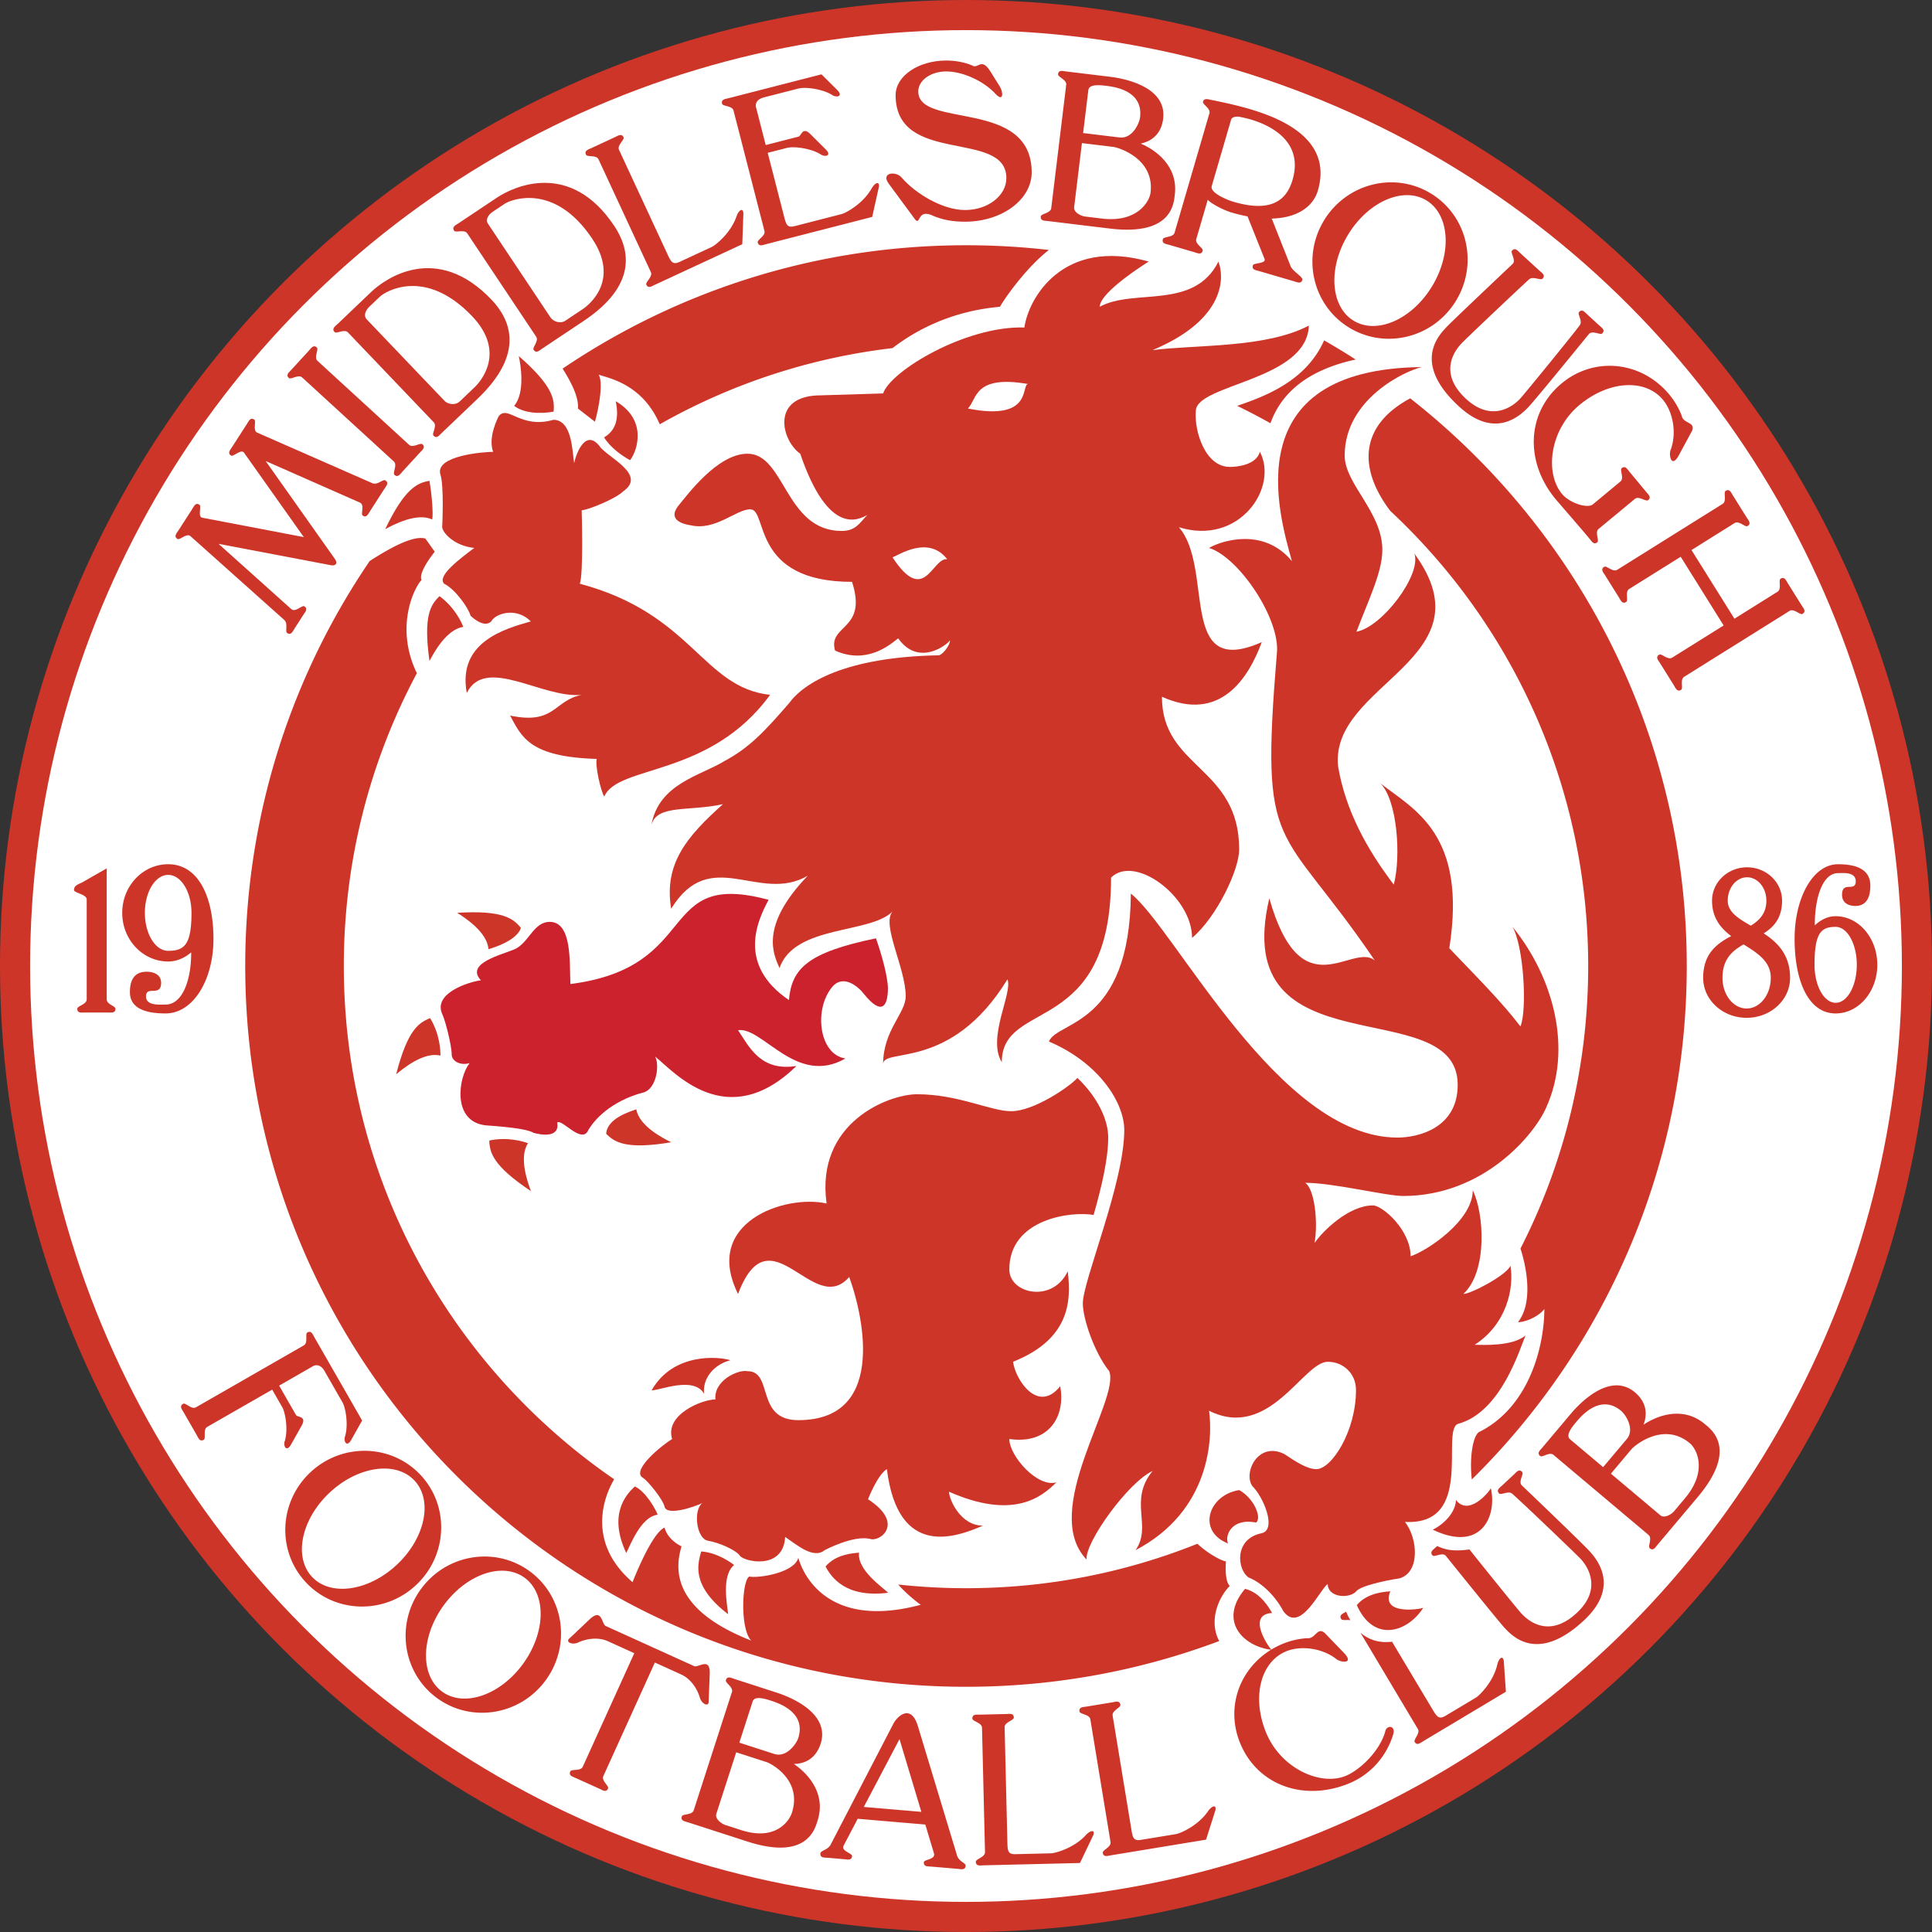
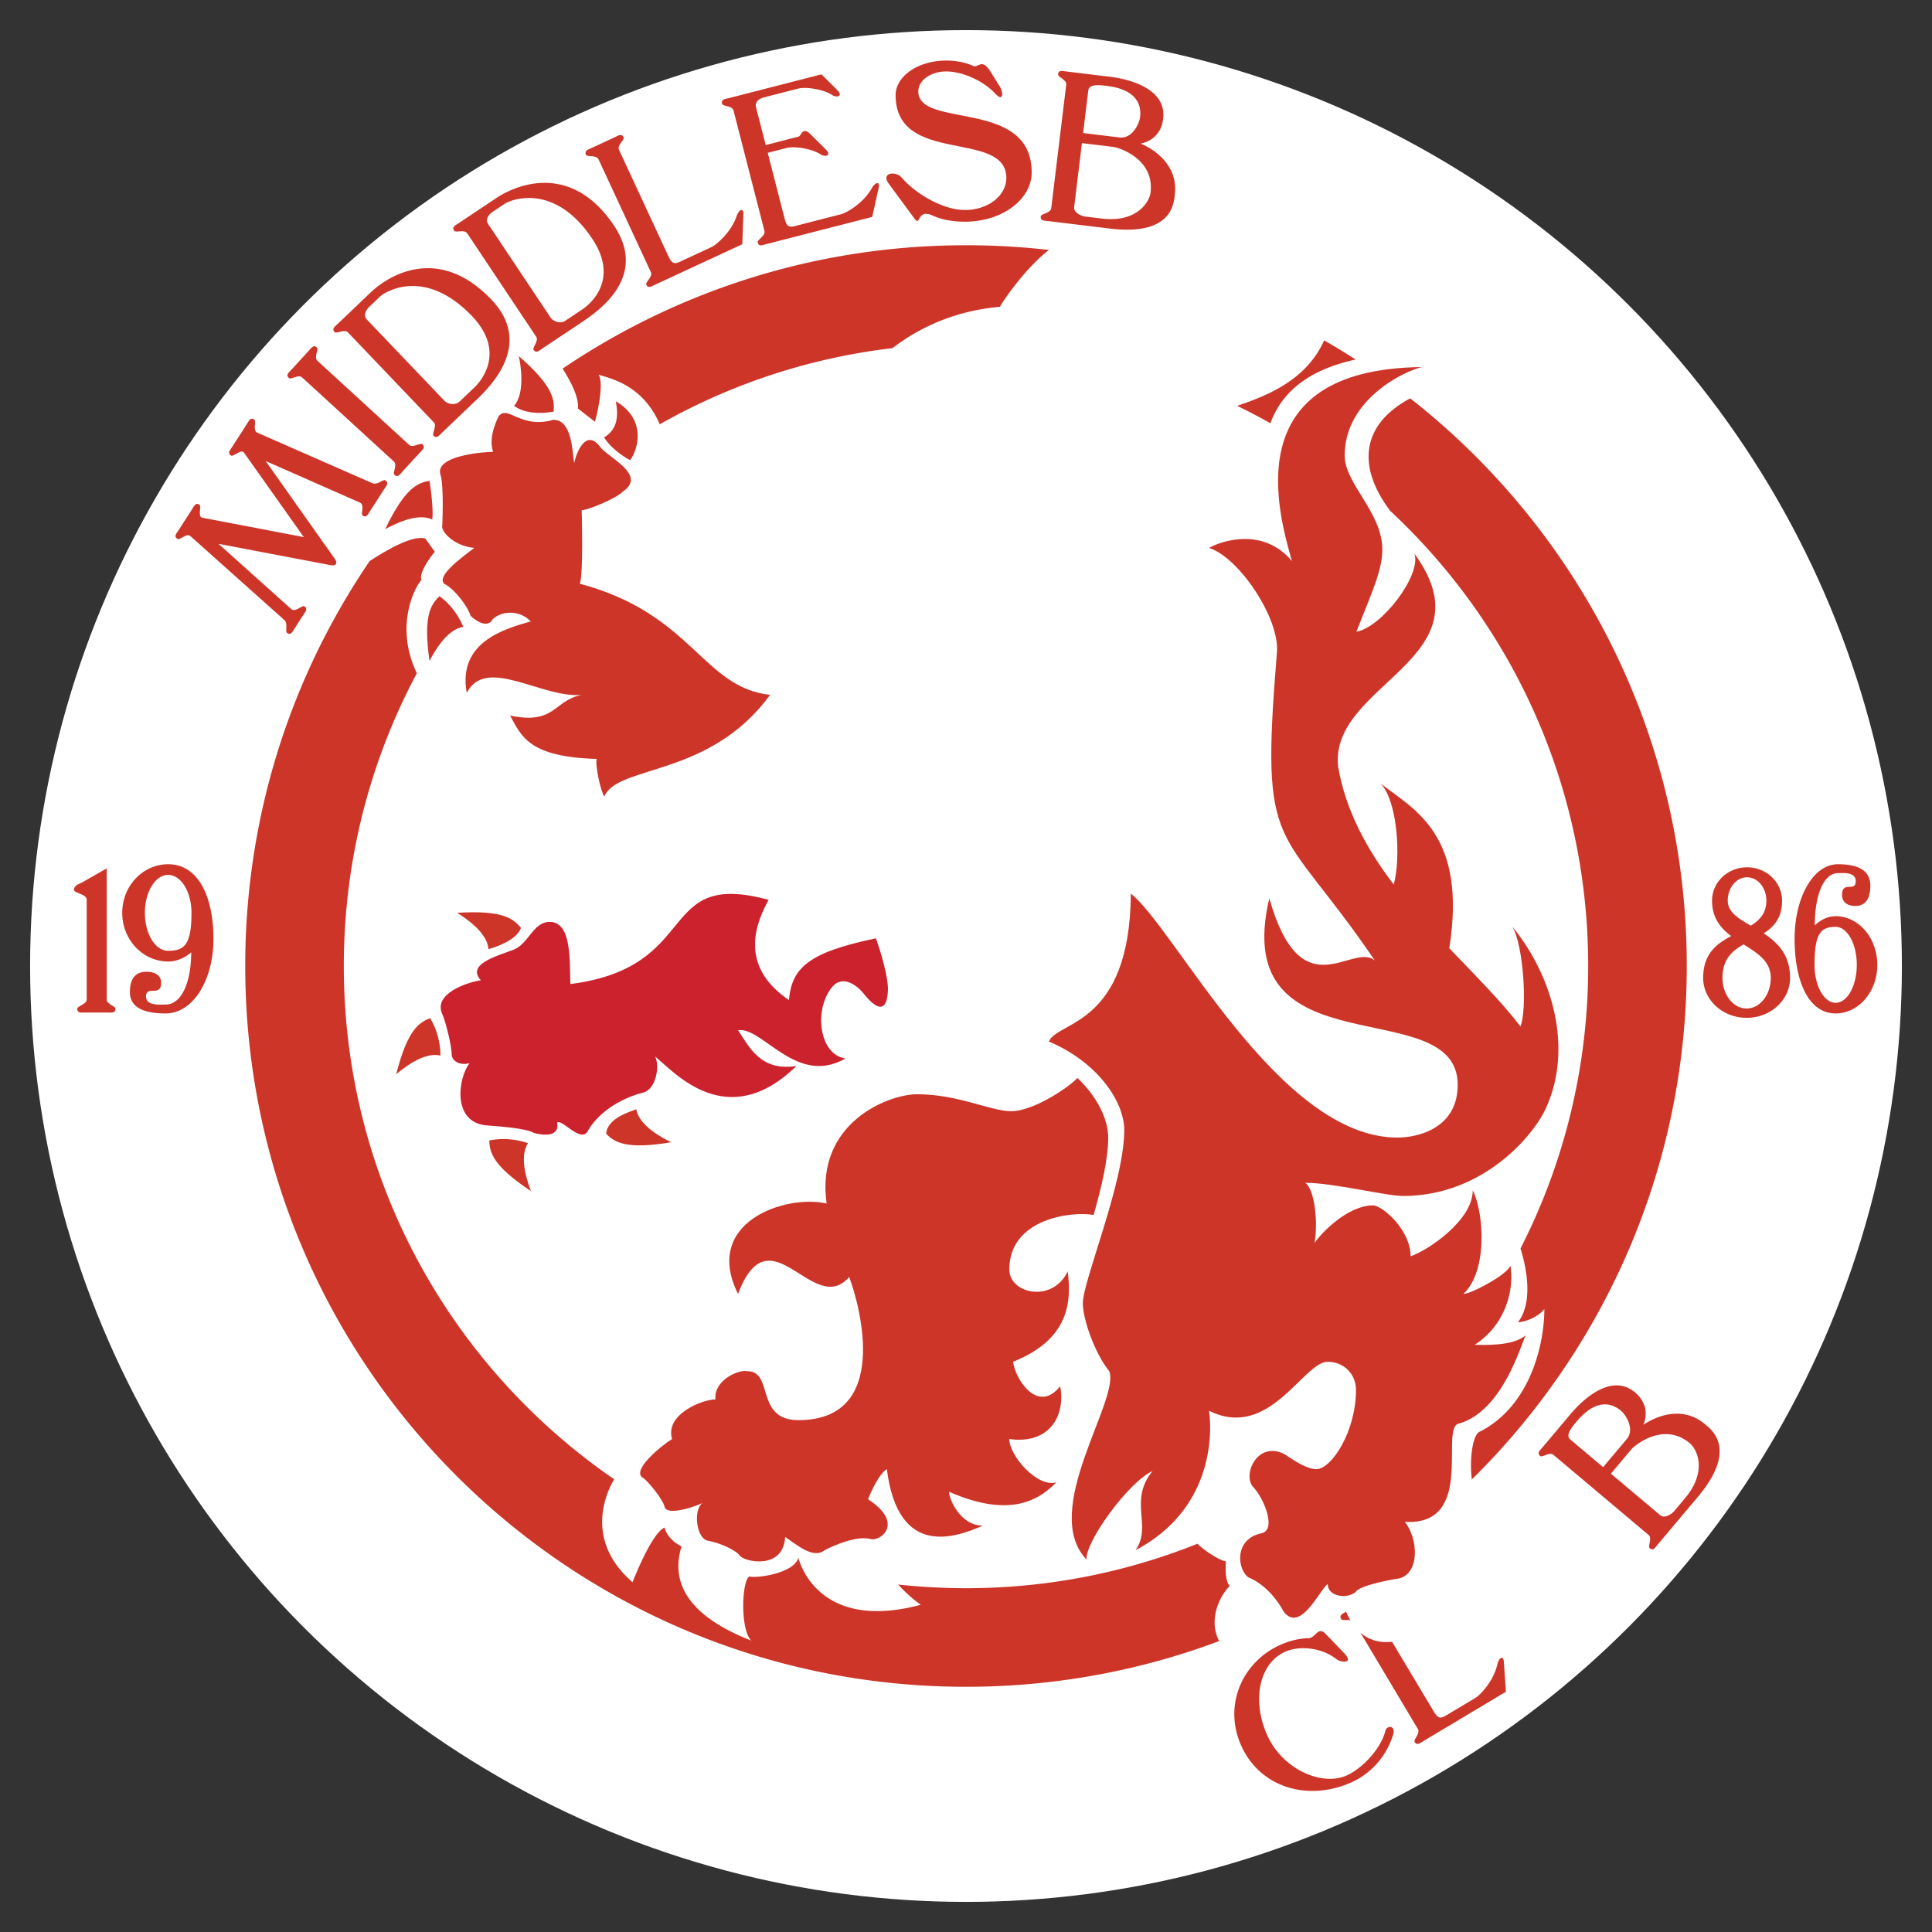
<svg xmlns="http://www.w3.org/2000/svg" width="2500" height="2500" viewBox="0 0 212.049 212.049">
  <rect x="0" y="0" width="212.049" height="212.049" fill="#333333" stroke="none" />
-   <circle cx="106.024" cy="106.025" r="106.025" fill="#cd3529" />
  <circle cx="106.024" cy="106.025" r="102.72" fill="#fff" />
  <path d="M97.459 108.43c-.045-1.204-.567-3.287-1.315-5.445-7.444 1.55-9.244 3.263-9.555 6.777-5.791-3.928-3.386-8.838-2.231-10.999-12.45-3.373-7.177 7.379-21.754 9.241-.103-2.377.207-6.823-2.274-6.823-1.758 0-2.275 2.273-3.825 2.998-1.447.62-5.479 1.55-3.722 3.411-1.447.208-5.272 1.448-4.239 3.722.311.622 1.034 3.411 1.034 4.447 0 .619.828 1.239 1.964.93-1.24 1.55-1.964 6.409 1.758 6.822 1.344.103 4.445.311 5.272.828.724.206 2.894.62 2.585-1.138.517-.412 2.48 2.171 3.308 1.035.62-1.242 2.583-3.413 6.203-4.343 1.344-.412 1.758-2.895 1.241-3.928 2.067 1.655 7.856 8.478 15.506 1.033-3.928.622-5.167-2.066-6.409-3.927 2.689-.414 6.409 6.202 11.786 3.102-2.895-.414-3.515-5.377-1.447-7.857 1.241-1.448 2.894 0 3.516.827 1.859 2.272 2.583 1.446 2.598-.713z" fill="#cc222d" />
  <path d="M66.326 87.43c1.447-3.514 11.578-2.067 18.194-11.165-7.442-.827-8.477-8.891-20.883-12.199.414-1.034.206-8.064.206-8.064.622 0 3.722-1.241 4.549-2.068 2.688-1.861-1.809-3.773-2.583-4.961-1.552-1.966-2.585.826-2.792 1.861-.208-1.241-.208-4.757-2.275-4.757-3.619 1.035-4.963-1.654-5.997-.412 0 0-1.24 2.273-.62 3.928-1.034 0-6.41.414-5.789 2.481.412 1.241.206 5.583.206 5.583-.206.62 1.241 2.275 3.514 2.48-1.653 1.242-4.134 3.103-3.308 3.93 1.241.62 2.688 2.688 2.895 3.514 0 0 1.449 1.447 2.274.62.414-.826 2.688-1.653 4.344 0-2.896.828-8.065 2.275-7.03 7.857 2.067-4.135 8.27.622 12.611.208-3.101.62-2.894 3.309-7.856 2.273 1.24 2.274 2.067 4.549 9.511 4.757-.206.62.415 3.515.829 4.134zM115.122 114.312c.93-2.275 8.891-1.655 8.996-16.232 4.858 3.824 16.23 26.776 29.257 26.776 2.275 0 6.617-1.034 6.617-5.789 0-10.339-25.226-1.242-20.677-20.471 3.514 12.407 9.097 4.756 11.58 6.824-10.546-15.507-12.613-11.166-10.752-33.703.414-3.722-4.136-10.546-7.444-11.58 1.447-.825 5.997-2.273 9.097 1.448-1.447-5.169-6.202-21.089 14.268-21.297-1.861.414-8.477 3.516-8.477 9.719 0 3.101 4.134 6.203 4.134 10.338 0 2.425-1.469 5.38-2.842 8.989 2.842-.512 7.185-6.301 6.357-8.575 8.478 11.578-9.305 14.266-8.374 23.346.819 4.872 3.185 9.134 6.113 12.985.814-3.042.4-9.246-1.461-11.107 3.722 2.895 9.529 5.58 7.556 18.091 2.896 3.04 5.733 5.853 7.809 8.584.763-1.863.35-8.893-.89-10.96 4.548 5.583 6.616 13.438 3.722 19.849-1.242 2.895-6.824 9.719-15.715 9.719-1.861 0-7.65-1.448-10.752-1.448 1.034.62 1.447 4.342 1.034 6.617.827-1.241 3.722-4.135 6.411-4.135 1.033 0 4.135 2.688 4.135 5.583 1.861-.621 6.822-3.929 6.822-7.238 1.242 2.482 1.655 8.891-1.033 11.374.828 0 4.756-2.068 5.169-3.102.414 2.481-.413 6.41-3.928 8.683.828 0 4.136.208 5.583-1.033-.62 1.447-2.688 8.478-7.444 9.718-1.861.828 1.861 11.166-5.789 10.752 1.447 1.861 1.653 5.583-.621 6.203-1.447.206-4.342.827-4.756 1.447-.827.828-3.1.62-3.1-.827-.828.517-3 5.48-4.86 3-.517-1.036-1.912-2.947-3.825-3.723-1.24-.827-1.654-4.238 1.447-4.86 1.655-.414.208-3.928-1.033-5.169-1.034-1.447.62-4.961 3.514-3.515 1.241.828 2.482 1.653 3.516 1.653 1.654 0 4.342-4.134 4.342-8.683 0-1.861-1.447-3.101-3.1-3.101-2.688 0-6.411 8.684-13.027 5.375.414 2.895.207 10.958-8.063 15.3 1.861-2.687-.828-5.375 1.861-8.684-2.688 1.242-7.444 7.858-7.238 9.719-5.169-5.377 3.722-17.577 2.482-20.677-1.655-2.069-2.896-5.791-2.896-7.444 0-2.48 4.549-13.233 4.549-19.023-.003-3.1-2.897-7.442-8.274-9.716z" fill="#cd3529" />
  <path d="M72.943 165.381c.258 1.035 3.308 0 4.136-.412-1.035.826-.622 3.928.619 4.134 1.242.208 3.101 1.033 3.515 1.655.414.62 4.755 1.653 4.963-2.069 1.239.828 3.102 2.483 4.341 1.447 0 0 3.102-1.653 4.963-1.239 1.033.414 3.928-1.655-.208-4.344 0 0 1.033-2.687 2.068-3.308 1.24 9.927 7.65 7.444 10.544 6.205-2.48 0-3.722-2.896-3.722-3.722 7.03 3.101 10.132.62 11.786-1.033-2.067.62-5.169-2.896-5.169-4.755 4.342.62 6.203-2.483 5.583-5.791-2.481 3.103-4.961-.827-5.169-2.687 6.203-2.482 6.41-6.618 5.997-9.926-1.655 3.516-6.411 2.482-6.411-.206 0-5.583 6.824-6.411 9.252-5.981.875-3.06 1.603-6.174 1.603-8.492 0-1.964-1.16-4.428-3.379-6.547-.86.964-4.788 3.652-7.269 3.652-2.274 0-5.791-1.861-10.338-1.861-3.103 0-11.166 3.101-9.924 11.992-4.549-1.034-13.646 2.069-9.719 9.926 3.515-9.305 8.271 2.687 12.2-1.861 1.24 3.308 4.548 15.713-5.583 15.713-4.755 0-2.688-5.375-5.583-5.375-1.034-.208-3.722 1.033-3.515 3.1-1.447 0-5.583 1.655-4.755 4.344-1.036.62-4.653 3.514-3.155 4.289.468.311 2.121 2.274 2.329 3.152zM69.84 121.753c-.517.208-3.205.93-3.308 2.688.93.93 2.172 1.758 7.133.93-.827-.413-3.514-1.757-3.825-3.618zM57.952 125.476c-.519-.201-2.275-.723-4.252-.296.044 1.316.385 2.767 4.575 5.553-.323-.869-1.368-3.686-.323-5.257zM48.338 115.861c.017-.556-.071-2.386-1.129-4.11-1.226.476-2.483 1.28-3.724 6.155.71-.591 3.024-2.51 4.853-2.045zM53.61 104.179c.535-.152 3.1-.93 3.566-2.334-.83-1.02-1.979-1.97-7-1.658.781.496 3.316 2.109 3.434 3.992zM50.849 68.807c-.194-.522-.973-2.179-2.607-3.373-.953.909-1.809 2.128-1.103 7.109.432-.816 1.842-3.471 3.71-3.736zM47.438 57.021c.127-.542-.03-2.673-.302-4.25-1.297.228-2.687.768-4.857 5.306.812-.439 3.456-1.869 5.159-1.056zM56.427 44.543c1.056.811 2.817.914 4.333.637.125-1.311-.025-2.793-3.821-6.097.207.903.726 4.039-.512 5.46zM66.299 48.007c.699 1.119 1.938 1.999 2.854 2.502.814-1.034 1.928-4.433-1.572-6.47.398 1.935-.015 3.227-1.282 3.968z" fill="#cd3529" />
-   <path d="M77.284 152.976c-.206-1.655 1.034-3.205 2.881-3.683-1.249-.412-6.292-.867-8.649 3.312.925-.003 4.631-1.593 5.768.371zM72.183 166.245c-.188-.525-1.309-2.569-2.509-3.097-.966.893-2.935 3.062-.941 7.3.444-.813 1.579-3.964 3.45-4.203zM80.572 171.767c-.439-.343-1.932-1.375-3.612-1.486-.335 1.271-1.227 3.683 2.952 6.883-.059-.922-.792-4.191.66-5.397zM94.288 170.417c-.556.049-2.53.133-3.68 1.516.622 1.16 2.184 3.477 6.878 2.881-.672-.634-3.438-2.526-3.198-4.397zM152.596 174.656c-.555.049-2.53.134-3.68 1.517 1.873 4.2 5.595 2.959 7.292.295-.456.182-4.694.804-3.612-1.812zM159.799 164.625c-.014 1.17-1.049 2.514-2.542 3.269 5.318 2.554 7.072-1.485 6.372-4.564-.193.452-2.449 3.138-3.83 1.295zM139.622 177.034c-.287-.478-1.222-2.219-2.969-2.651-2.963 3.516-.226 6.326 2.91 6.694-.364-.333-2.767-3.878.059-4.043zM137.864 167.109c.675-.539-.272-2.71-1.856-3.565-3.413.546-4.654 4.526-1.219 5.864-.386-.769.297-2.841 3.075-2.299zM74.39 55.589c1.034-1.241 4.342-5.791 7.65-5.791 4.136 0 4.136 8.477 10.338 8.477 1.55 0 1.964-.878 2.817-1.756-.956.517-4.264 2.377-7.365-6.721-2.068-1.447-3.31-6.409 2.273-6.409l6.824-.208c.826-2.48 9.097-7.444 15.508-7.236.414-3.102 4.136-9.925 13.646-7.236 0 0-5.377 3.308-5.377 4.962 3.722-2.067 10.338.413 13.027-4.962.828 2.273.208 6.616-7.236 9.717 4.961-.62 12.405-.206 17.161-2.688-.206 5.997-12.199 6.411-12.405 9.305-.208 2.275 1.033 6.203 3.722 6.203.828 0 2.895-.206 3.308-1.653 2.067 3.928-2.275 10.338-8.891 8.271 3.928 4.548-.208 16.748 9.097 12.612-1.447 3.93-4.547 8.891-10.958 5.997 0 7.857 8.477 7.65 8.477 16.749 0 2.274-2.48 7.443-5.169 9.718 0-4.549-6.306-9.202-8.891-6.618 0 17.576-11.994 13.233-11.994 20.265-1.653-2.688 1.241-7.651.622-9.099-6.203 10.132-13.647 7.444-13.647 9.305 0-3.722 2.481-5.583 2.481-7.444 0-3.101-2.688-7.857-1.447-9.305-2.48 2.483-10.752 1.448-12.405 6.205-.622-1.449-2.275-4.549 3.101-10.132-5.375 3.101-10.649-3.411-14.991 3.619-.828-4.963 1.758-7.96 5.686-11.476-3.722.827-7.236 0-7.856 2.274.825-4.549 5.375-5.375 8.063-7.03 2.688-1.447 4.342-3.205 7.03-6.306 1.653-2.274 6.203-5.066 16.334-5.273.414.104 1.343-1.034 1.343-1.654-.206.414-3.411 2.998-5.686-.208-.931.725-3.442 2.895-6.926 1.344-.828-2.895 3.618-2.17 1.859-7.546-11.164 0-9.2-7.961-11.164-7.961-1.552 0-3.825 2.377-6.514 1.758-.722-.105-2.582-.518-1.445-2.069zm38.459-13.44c-5.997-1.034-5.583 1.655-6.616 2.688 7.235 1.447 5.788-2.688 6.616-2.688zm-8.891 19.229c-2.068-2.688-5.376-.414-5.997-.208 3.516 5.377 4.342.001 5.997.208z" fill="#cd3529" />
  <g>
    <path d="M115.127 27.435c-2.366 1.812-4.761 5.15-5.38 6.237-5.495.484-9.379 2.685-11.788 4.536a67.843 67.843 0 0 0-25.548 8.361c-1.945-4.533-5.771-5.08-6.706-5.453.622 1.034-.206 4.55-.414 5.169l-1.861-1.447c.128-1.275-.83-3.035-1.679-4.38 12.633-8.549 27.871-13.54 44.273-13.54a79.552 79.552 0 0 1 9.103.517zM139.438 46.455c.914-2.53 3.139-5.645 9.352-6.995a79.218 79.218 0 0 0-3.459-2.103c-2.033 4.582-6.716 6.208-9.544 7.187a68.309 68.309 0 0 1 3.651 1.911zM161.54 162.382c-.289-2.53.159-5.078.932-5.271 5.583-2.896 7.03-9.718 7.03-13.44-.62.828-2.067 1.447-2.895 1.447 1.655-2.106.988-5.878.275-8.082 4.752-9.305 7.432-19.846 7.432-31.012 0-19.722-8.361-37.491-21.732-49.957-3.722-4.946-3.11-9.508 2.199-12.345 18.479 14.481 30.352 37.005 30.352 62.302 0 22.059-9.03 42.011-23.593 56.358zM98.586 173.913c.843.971 2.055 1.94 2.477 2.221-11.579 3.102-13.44-5.169-13.44-5.169-.414 1.655-4.342 2.275-5.375 2.069-.828.412-1.035 5.789.206 7.03-8.478-3.31-8.478-7.652-7.65-10.339-1.655-.827-1.861-2.068-1.861-2.068-1.447.62-3.516 5.997-3.516 5.997-4.938-4.257-3.281-9.151-2.017-11.297-17.92-12.308-29.674-32.947-29.674-56.331 0-11.618 2.901-22.558 8.018-32.136-2.479-5.13-.233-9.487.515-10.235-.414-.828 1.447-3.102 1.447-3.102l-1.034-1.447c-1.43-.39-4.213 1.253-6.109 2.474-8.619 12.668-13.657 27.97-13.657 44.447 0 43.689 35.419 79.108 79.108 79.108 9.779 0 19.146-1.775 27.792-5.019-1.201-2.256-.029-4.862 1.157-6.048-.62-.621-.414-2.688-.414-2.688-.775-.155-2.273-1.119-3.136-1.943-7.851 3.147-16.423 4.878-25.399 4.878a69.49 69.49 0 0 1-7.438-.402z" fill="#cd3529" />
  </g>
  <g>
    <path d="M34.843 39.601c-.42-.385.164-1.251-.064-1.461-.381-.35-.62.062-.898.368l-1.886 2.057c-.278.306-.67.578-.289.928.228.209 1.04-.448 1.46-.062l10.06 9.22c.419.385-.166 1.251.062 1.461.382.349.62-.062.899-.369l1.886-2.057c.28-.306.671-.579.289-.929-.228-.209-1.04.448-1.461.064l-10.058-9.22zM26.789 49.694c-.31-.476-1.169.478-1.429.309-.436-.279-.096-.614.127-.962l1.594-2.478c.225-.348.389-.795.824-.515.26.167-.189 1.201.309 1.428l12.652 5.556c.578.249 1.169-.478 1.429-.311.436.28.096.615-.127.963l-1.538 2.391c-.223.348-.388.795-.822.515-.262-.167.267-1.179-.311-1.429l-10.341-4.562 7.613 10.766c.351.503.033.76-.435.674L23.985 59.69l7.991 7.167c.458.387 1.167-.478 1.429-.311.434.28.096.615-.128.963l-.936 1.458c-.225.346-.388.793-.824.515-.26-.169.133-1.02-.309-1.429l-10.305-9.208c-.436-.374-1.167.478-1.429.311-.434-.28-.096-.616.128-.962l1.468-2.283c.223-.348.389-.795.823-.515.261.167-.235 1.322.311 1.428l11.141 2.126-6.556-9.256zM40.229 35.031l8.568 8.972c.356.373 1.176.522 1.661.057l1.646-1.57c.635-.606 3.487-3.832-.296-7.795-5.142-5.383-9.517-2.706-10.115-2.134l-1.159 1.107c-.523.5-.591 1.064-.305 1.363l-2.043 1.451c-.394-.41-1.248.19-1.462-.032-.356-.375.05-.622.35-.907l3.665-3.499c1.587-1.515 7.199-5.444 13.195.836 2.107 2.206 3.706 5.897-1.509 10.879l-3.927 3.747c-.299.285-.564.682-.922.309-.213-.225.427-1.05.034-1.462l-9.423-9.871M53.544 24.534l6.885 10.32c.287.431 1.067.718 1.626.344l1.893-1.263c.729-.486 4.098-3.169 1.057-7.728-4.13-6.19-8.904-4.312-9.592-3.852l-1.334.888c-.6.403-.765.946-.535 1.291l-2.265 1.076c-.316-.473-1.262-.027-1.434-.285-.287-.431.157-.603.501-.833l4.214-2.812c1.827-1.217 8.033-4.115 12.853 3.107 1.692 2.538 2.63 6.449-3.371 10.453l-4.516 3.011c-.344.23-.674.574-.961.144-.172-.256.603-.959.287-1.434L51.28 25.609M71.906 31.243c-.375.174-.755.465-.971-.004-.131-.282.742-.858.501-1.373l-5.745-12.378c-.239-.515-1.243-.221-1.373-.503-.218-.468.247-.571.621-.745l2.533-1.175c.375-.174.753-.463.971.005.13.282-.741.858-.503 1.373l5.333 11.488c.348.75.544 1.172 1.293.824l3.565-1.655c.421-.196 2.126-1.557 2.736-3.435.201-.551.652-.931.725-.28l-.122 3.419-9.564 4.439zM88.899 14.675l1.792 1.782c.594.648-.157.841-.686.444-1.133-.67-2.94-.848-3.59-.681l-2.153.554 1.8 7.01c.207.8.321 1.251 1.122 1.045l5.208-1.338c.451-.115 2.375-1.143 3.317-2.879.297-.503.809-.795.763-.143l-.743 3.34-11.615 2.982c-.401.103-.826.318-.954-.181-.077-.3.885-.709.743-1.26l-3.395-13.217c-.142-.551-1.18-.442-1.258-.744-.128-.501.348-.516.748-.62l10.164-2.61 1.792 1.781c.592.649-.159.841-.688.444-1.133-.671-2.939-.846-3.59-.679l-3.855.989c-.8.206-.936.721-.846 1.07l1.067 4.156 3.605-.925c.301-.075.408-1.117 1.252-.32zM102.485 23.715c-1.861-.931-1.422 1.101-2.043.376l-2.895-3.928c-.93-1.241.828-1.447 1.464-.62 1.431 1.654 4.408 3.508 6.91 3.508 2.503 0 4.533-1.571 4.533-3.508 0-5.377-12.155-1.344-12.155-9.099 0-2.099 2.487-3.801 5.556-3.801 1.028 0 1.993.192 2.818.525.696.485 1.007-.962 2.041.692l1.033 1.654c.414.724.351 1.654-.444.827-1.417-1.55-3.752-2.502-5.447-2.502-1.698 0-3.07.981-3.07 2.191 0 4.136 12.448.725 12.448 8.892 0 2.987-3.273 5.41-7.311 5.41-1.295.001-2.382-.182-3.438-.617zM117.895 22.737l.853-7.03 3.49.424c.461.056 4.504 1.228 4.043 5.025-.113.924-1.41 3.312-5.362 2.832l-1.847-.225c-.36-.041-1.252-.411-1.177-1.026l-2.513.111c-.069.564-1.114.593-1.152.902-.062.514.412.466.823.517l6.773.821c6.876.836 7.011-2.845 7.118-3.717.385-3.183-2.16-4.95-3.745-5.61 2.031-.431 2.384-2.055 2.465-2.722.447-3.693-4.717-4.477-5.794-4.608l-4.823-.584c-.41-.051-.861-.21-.922.304-.039.307.969.585.9 1.151l2.426.606c.062-.514.652-.65 1.883-.5.821.1 4.163.453 3.796 3.481-.081.667-.861 2.369-2.246 2.2l-4.004-.486.571-4.695-2.426-.606-1.644 13.547" fill="#cd3529" />
-     <path d="M132.739 12.438l-3.822 13.101c-.159.545-1.194.405-1.282.703-.146.496.331.526.728.643l2.68.782c.397.115.814.344.959-.152.086-.297-.861-.736-.702-1.282l1.26-4.316c.309.414 1.761 1.16 2.604 1.405.618.181 1.204.321 1.759.426l1.87 4.672c.192.541-1.195.404-1.282.703-.146.497.331.527.728.642l3.747 1.095c.397.114.814.344.959-.152.086-.297-1.025-.917-1.275-1.447l-2.089-5.272c2.915-.071 4.573-1.398 5.062-3.069 2.128-7.294-7.888-9.138-11.46-9.911-.419-.041-1.001-.347-1.146.15-.089.294.86.733.702 1.279l2.382.694c.086-.297.604-.416 1.102-.27 0 0 7.307 1.162 5.644 6.87-.623 2.133-2.2 3.665-6.468 2.42-.646-.188-2.623-.979-2.405-1.724l2.127-7.295M145.296 24.229c2.454-4.08 7.697-5.433 11.709-3.019 4.014 2.414 5.279 7.677 2.825 11.757s-7.695 5.431-11.709 3.018c-4.014-2.413-5.279-7.677-2.825-11.756l2.631 1.582c-2.195 3.651-1.9 7.862.661 9.401 2.56 1.539 6.416-.174 8.612-3.827 2.195-3.652 1.9-7.861-.66-9.401-2.561-1.539-6.416.174-8.613 3.826M160.923 43.792c-3.354-3.074-.907-5.669-.523-6.088.489-.534 6.708-6.403 7.445-7.059.426-.348 1.251.164 1.463-.064.348-.381-.064-.62-.37-.898l-2.059-1.884c-.304-.281-.578-.67-.927-.289-.209.228.487 1.076.064 1.46-.562.538-6.709 6.331-7.338 7.017-.839.916-3.669 3.93 1.477 8.643 3.889 3.562 6.634 1.1 7.682-.044.942-1.03 6.01-7.253 6.565-7.935.385-.419 1.252.164 1.461-.064.35-.382-.064-.62-.368-.898l-1.258-1.152c-.306-.28-.578-.671-.927-.289-.209.228.448 1.04.064 1.461-.342.527-6.001 7.471-6.525 8.042-.821.895-3.143 2.589-5.926.041zM184.579 45.627a8.411 8.411 0 0 0-1.363-2.324c-2.987-3.605-8.143-4.265-11.809-1.229-3.859 3.197-4.066 8.608-.67 12.708.363.437 2.778 3.204 3.702 4.318.264.317.481.743.878.412.24-.198-.3-1.092.137-1.456l3.982-3.296c.438-.363 1.216.334 1.456.137.397-.331.022-.623-.243-.941l-1.78-2.149c-.264-.319-.481-.743-.88-.414-.238.198.302 1.093-.137 1.456l-3.024 2.506c-.598.495-2.562-.146-3.393-1.15-1.906-2.3-1.351-7.047 1.931-9.764 3.283-2.719 7.25-2.861 9.156-.559 1.09 1.315 1.554 3.646.828 5.534-.192.516.075 1.974.86.651l1.51-2.794c.384-.992-.977-.744-1.141-1.646zM189.181 68.648l-5.652 3.534c-.482.302-1.164-.492-1.425-.328-.439.274-.104.613.115.964l1.481 2.366c.218.351.378.8.815.526.264-.166-.153-1.123.33-1.425l11.569-7.234c.483-.302 1.162.493 1.425.328.437-.273.103-.613-.115-.964l-1.481-2.366c-.22-.352-.378-.8-.816-.527-.263.166.154 1.123-.329 1.425l-4.733 2.96-4.713-7.538 4.733-2.96c.481-.302 1.162.493 1.423.329.439-.275.105-.614-.115-.966l-1.479-2.366c-.22-.351-.378-.801-.818-.525-.261.164.154 1.123-.327 1.423l-11.571 7.236c-.481.301-1.162-.493-1.425-.329-.438.275-.103.614.117.964l1.479 2.368c.219.35.378.799.817.525.262-.164-.153-1.124.328-1.424l5.654-3.536 4.713 7.54zM107.99 204.73c-.414.01-.876.123-.888-.394-.007-.309 1.022-.49 1.008-1.057l-.328-13.643c-.013-.569-1.05-.699-1.059-1.008-.012-.517.456-.426.868-.436l2.792-.066c.414-.01.876-.125.888.392.007.311-1.021.49-1.008 1.059l.304 12.66c.021.828.032 1.292.858 1.271l3.928-.094c.464-.012 2.571-.579 3.88-2.059.402-.422.968-.591.775.034l-1.476 3.087-10.542.254zM33.346 147.664c.495-.284.113-1.256.383-1.412.448-.257.589.197.795.557l5.223 9.101-1.24 2.202c-.468.743-.853.071-.611-.543.345-1.271.034-3.059-.301-3.643l-1.98-3.452c-.412-.718-.944-.709-1.258-.53l-3.72 2.136 1.851 3.228c.155.271 1.187.095.644 1.122l-1.24 2.202c-.466.743-.853.071-.61-.543.345-1.272.032-3.06-.302-3.643l-1.106-1.926-7.128 4.09c-.494.284-.114 1.258-.382 1.412-.449.257-.591-.197-.797-.557l-1.39-2.42c-.206-.36-.527-.711-.078-.969.269-.154.918.665 1.412.383l11.835-6.795zM34.05 161.612c3.465-3.266 8.877-3.151 12.089.255 3.214 3.408 3.009 8.818-.454 12.085-3.463 3.266-8.878 3.151-12.09-.257-3.213-3.406-3.009-8.817.455-12.083l2.107 2.234c-3.102 2.923-3.953 7.055-1.905 9.229 2.05 2.174 6.226 1.565 9.327-1.358s3.954-7.055 1.903-9.229c-2.05-2.175-6.225-1.567-9.325 1.358M46.163 174.461c2.779-3.865 8.116-4.782 11.917-2.048 3.803 2.734 4.632 8.084 1.853 11.95-2.779 3.865-8.114 4.782-11.917 2.048-3.804-2.734-4.633-8.084-1.853-11.95l2.492 1.794c-2.487 3.458-2.538 7.678-.113 9.423 2.427 1.745 6.41.353 8.898-3.107 2.487-3.46 2.538-7.681.113-9.423-2.427-1.745-6.409-.353-8.898 3.107M76.182 182.865c.471.213 1.782-1.052 1.716.848l-.118 3.012c.047.646-.728.352-.963-.38-.24-.848-.894-2.036-2.07-2.57l-2.871-1.302-5.654 12.461c-.235.519.643 1.086.515 1.368-.214.471-.594.186-.971.013l-2.543-1.151c-.375-.171-.843-.271-.628-.74.127-.284 1.133.004 1.368-.515l5.654-12.461-2.873-1.304c-1.177-.534-2.501-.241-3.296.135-.706.304-1.438-.084-.92-.475l2.188-2.072c1.387-1.3 1.299.52 1.768.733l9.698 4.4zM96.353 198.455l4.772.407-2.399-7.981-3.92 7.443 1.547.131-.114 1.346-2.101-.179-1.56 2.976c-.257.574.967.809.942 1.118-.044.515-.498.372-.91.338l-1.726-.147c-.412-.035-.885.027-.841-.488.027-.309.811-.371 1.118-.942l6.893-13.289c.49-.92 1.946-2.145 2.677.226l4.312 14.245c.203.666.967.809.942 1.118-.043.515-.5.374-.912.338l-2.832-.242c-.412-.036-.885.029-.841-.486.027-.31 1.27-.28 1.118-.942l-.96-3.19-5.318-.453M121.97 203.626c-.409.066-.851.243-.936-.267-.049-.305.946-.626.853-1.187l-2.216-13.466c-.091-.561-1.138-.545-1.188-.853-.084-.51.392-.482.799-.55l2.754-.453c.409-.067.851-.245.936.265.049.306-.946.627-.853 1.188l2.057 12.498c.133.815.209 1.275 1.025 1.14l3.877-.638c.458-.074 2.466-.929 3.556-2.575.341-.475.878-.721.774-.075l-1.036 3.261-10.402 1.712zM78.625 199.063l2.179-6.738 3.345 1.081c.442.142 3.94 1.925 2.764 5.564-.287.885-1.77 3.122-5.558 1.898l-1.77-.572c-.344-.111-1.15-.642-.96-1.233l-2.487-.37c-.176.541-1.206.371-1.302.665-.159.493.315.537.709.664l6.493 2.099c6.591 2.13 7.424-1.457 7.694-2.293.986-3.05-1.175-5.271-2.607-6.221 2.076-.036 2.732-1.562 2.94-2.201 1.143-3.543-3.776-5.295-4.81-5.628l-4.624-1.495c-.394-.126-.804-.368-.962.124-.096.295.841.76.666 1.302l2.266 1.058c.159-.492.763-.514 1.943-.132.787.255 3.999 1.238 3.062 4.141-.206.638-1.295 2.161-2.624 1.732l-3.837-1.241 1.456-4.5-2.266-1.058-4.197 12.985M161.281 170.061c1.66 2.087 5.277 6.569 5.678 7 .388.416 2.783 3.06 6.11-.042 2.761-2.572 1.256-5.021.427-5.909-.528-.567-7.003-6.757-7.501-7.14-.389-.417-1.25.174-1.462-.053-.352-.378.059-.619.361-.901l1.248-1.164c.302-.28.572-.674.925-.295.211.226-.439 1.045-.053 1.461.637.608 6.441 6.152 7.392 7.173 1.059 1.133 3.295 4.065-.561 7.66-5.106 4.757-7.888 1.697-8.734.79-.633-.68-5.926-7.268-6.416-7.869-.35-.451-1.25.174-1.46-.052-.354-.378.057-.62.359-.902l.139-.128c.862.37 1.635.631 3.548.371z" fill="#cd3529" />
    <g fill="#cd3529">
      <path d="M148.207 177.826c-.394-.064-.895.061-1.006-.125-.265-.442.188-.592.542-.806.064.151.211.501.464.931zM149.32 179.205c.78.671 1.896 1.174 3.463.983l4.465 7.466c.423.709.664 1.108 1.373.684l3.372-2.016c.399-.238 1.953-1.77 2.363-3.704.144-.565.55-.991.692-.353l.235 3.413-9.05 5.413c-.356.212-.703.541-.968.096-.159-.265.648-.929.356-1.417l-6.301-10.565z" />
    </g>
    <path d="M148.011 195.762c-4.935 2-10.029.168-11.911-4.475-1.788-4.413.399-9.127 4.739-10.888a8.393 8.393 0 0 1 2.626-.598c.908.115 1.084-1.256 1.914-.589l2.207 2.285c1.023 1.148-.446.962-.88.622-1.583-1.262-3.945-1.522-5.527-.882-2.77 1.123-3.833 4.946-2.232 8.896 1.601 3.95 5.956 5.913 8.726 4.791 1.623-.657 3.83-2.798 4.384-4.958.164-.613 1.074-.603.885.289-.697 2.42-2.44 4.497-4.931 5.507zM11.713 95.31l-2.714 1.55c-.361.179-.878.311-.878.828 0 .311 1.395.466 1.395 1.033v10.96c0 .567-1.033.723-1.033 1.034 0 .517.466.414.878.414h2.43c.414 0 .88.103.88-.414 0-.311-.958-.466-.958-1.034V95.31zM18.459 94.855c3.361 0 4.97 3.667 4.97 8.188 0 4.521-2.231 8.187-5.254 8.187-2.302 0-3.916-.596-3.916-2.344 0-.862.194-2.232 1.822-2.232.75 0 1.603.284 1.603 1.215 0 1.602-1.659.238-1.659 1.501 0 1.057 1.579.887 2.15.887 1.783 0 2.816-2.518 2.809-5.731-.708.604-1.561 1.005-2.525 1.005-2.787 0-5.044-2.39-5.044-5.336 0-2.95 2.258-5.34 5.044-5.34v1.17c-1.414 0-2.558 1.866-2.558 4.168 0 2.3 1.145 4.166 2.558 4.166 1.758 0 2.558-.652 2.558-4.166 0-2.302-1.145-4.168-2.558-4.168M201.473 111.231c-3.045 0-4.505-3.667-4.505-8.187 0-4.522 2.023-8.188 4.764-8.188 2.085 0 3.548.598 3.548 2.344 0 .864-.176 2.234-1.651 2.234-.679 0-1.453-.285-1.453-1.216 0-1.603 1.503-.238 1.503-1.501 0-1.057-1.43-.886-1.947-.886-1.616 0-2.553 2.518-2.547 5.733.642-.604 1.416-1.005 2.288-1.005 2.525 0 4.573 2.39 4.573 5.336 0 2.947-2.048 5.336-4.573 5.336v-1.168c1.282 0 2.321-1.866 2.321-4.168s-1.039-4.166-2.321-4.166c-1.592 0-2.318.652-2.318 4.166 0 2.302 1.039 4.168 2.318 4.168M191.705 111.712c-2.636 0-4.771-1.964-4.771-4.386 0-2.651 1.484-3.744 3.077-4.585-1.164-.881-2.103-1.996-2.103-3.893 0-2.02 1.721-3.656 3.843-3.656v1.096c-1.172 0-2.121 1.147-2.121 2.56 0 1.258 1.166 1.96 2.533 2.75.981-.609 1.708-1.38 1.708-2.75 0-1.413-.949-2.56-2.12-2.56v-1.096c2.121 0 3.842 1.636 3.842 3.656 0 1.918-.896 2.885-2.016 3.594 1.525 1 2.897 2.349 2.897 4.884.002 2.422-2.134 4.386-4.769 4.386v-1.023c1.464 0 2.649-1.506 2.649-3.362 0-1.822-1.456-2.712-2.987-3.673-1.263.717-2.314 1.638-2.314 3.673 0 1.856 1.188 3.362 2.651 3.362M182.223 166.304l-5.417-4.56 2.263-2.69c.3-.356 3.494-3.097 6.42-.633.711.6 2 2.993-.564 6.037l-1.197 1.424c-.233.277-1.03.822-1.505.422l-1.282 2.165c.434.367-.113 1.256.125 1.458.395.333.615-.089.881-.407l4.396-5.22c4.461-5.297 1.454-7.423.782-7.991-2.452-2.063-5.325-.899-6.745.066.751-1.935-.416-3.119-.929-3.553-2.847-2.396-6.327 1.498-7.026 2.327l-3.131 3.717c-.267.317-.645.606-.25.939.238.201 1.022-.492 1.458-.125l1.835-1.697c-.396-.334-.188-.902.611-1.851.534-.633 2.658-3.235 4.99-1.272.514.433 1.513 2.017.613 3.084l-2.597 3.085-3.617-3.046-1.835 1.697 10.439 8.79" fill="#cd3529" />
  </g>
</svg>